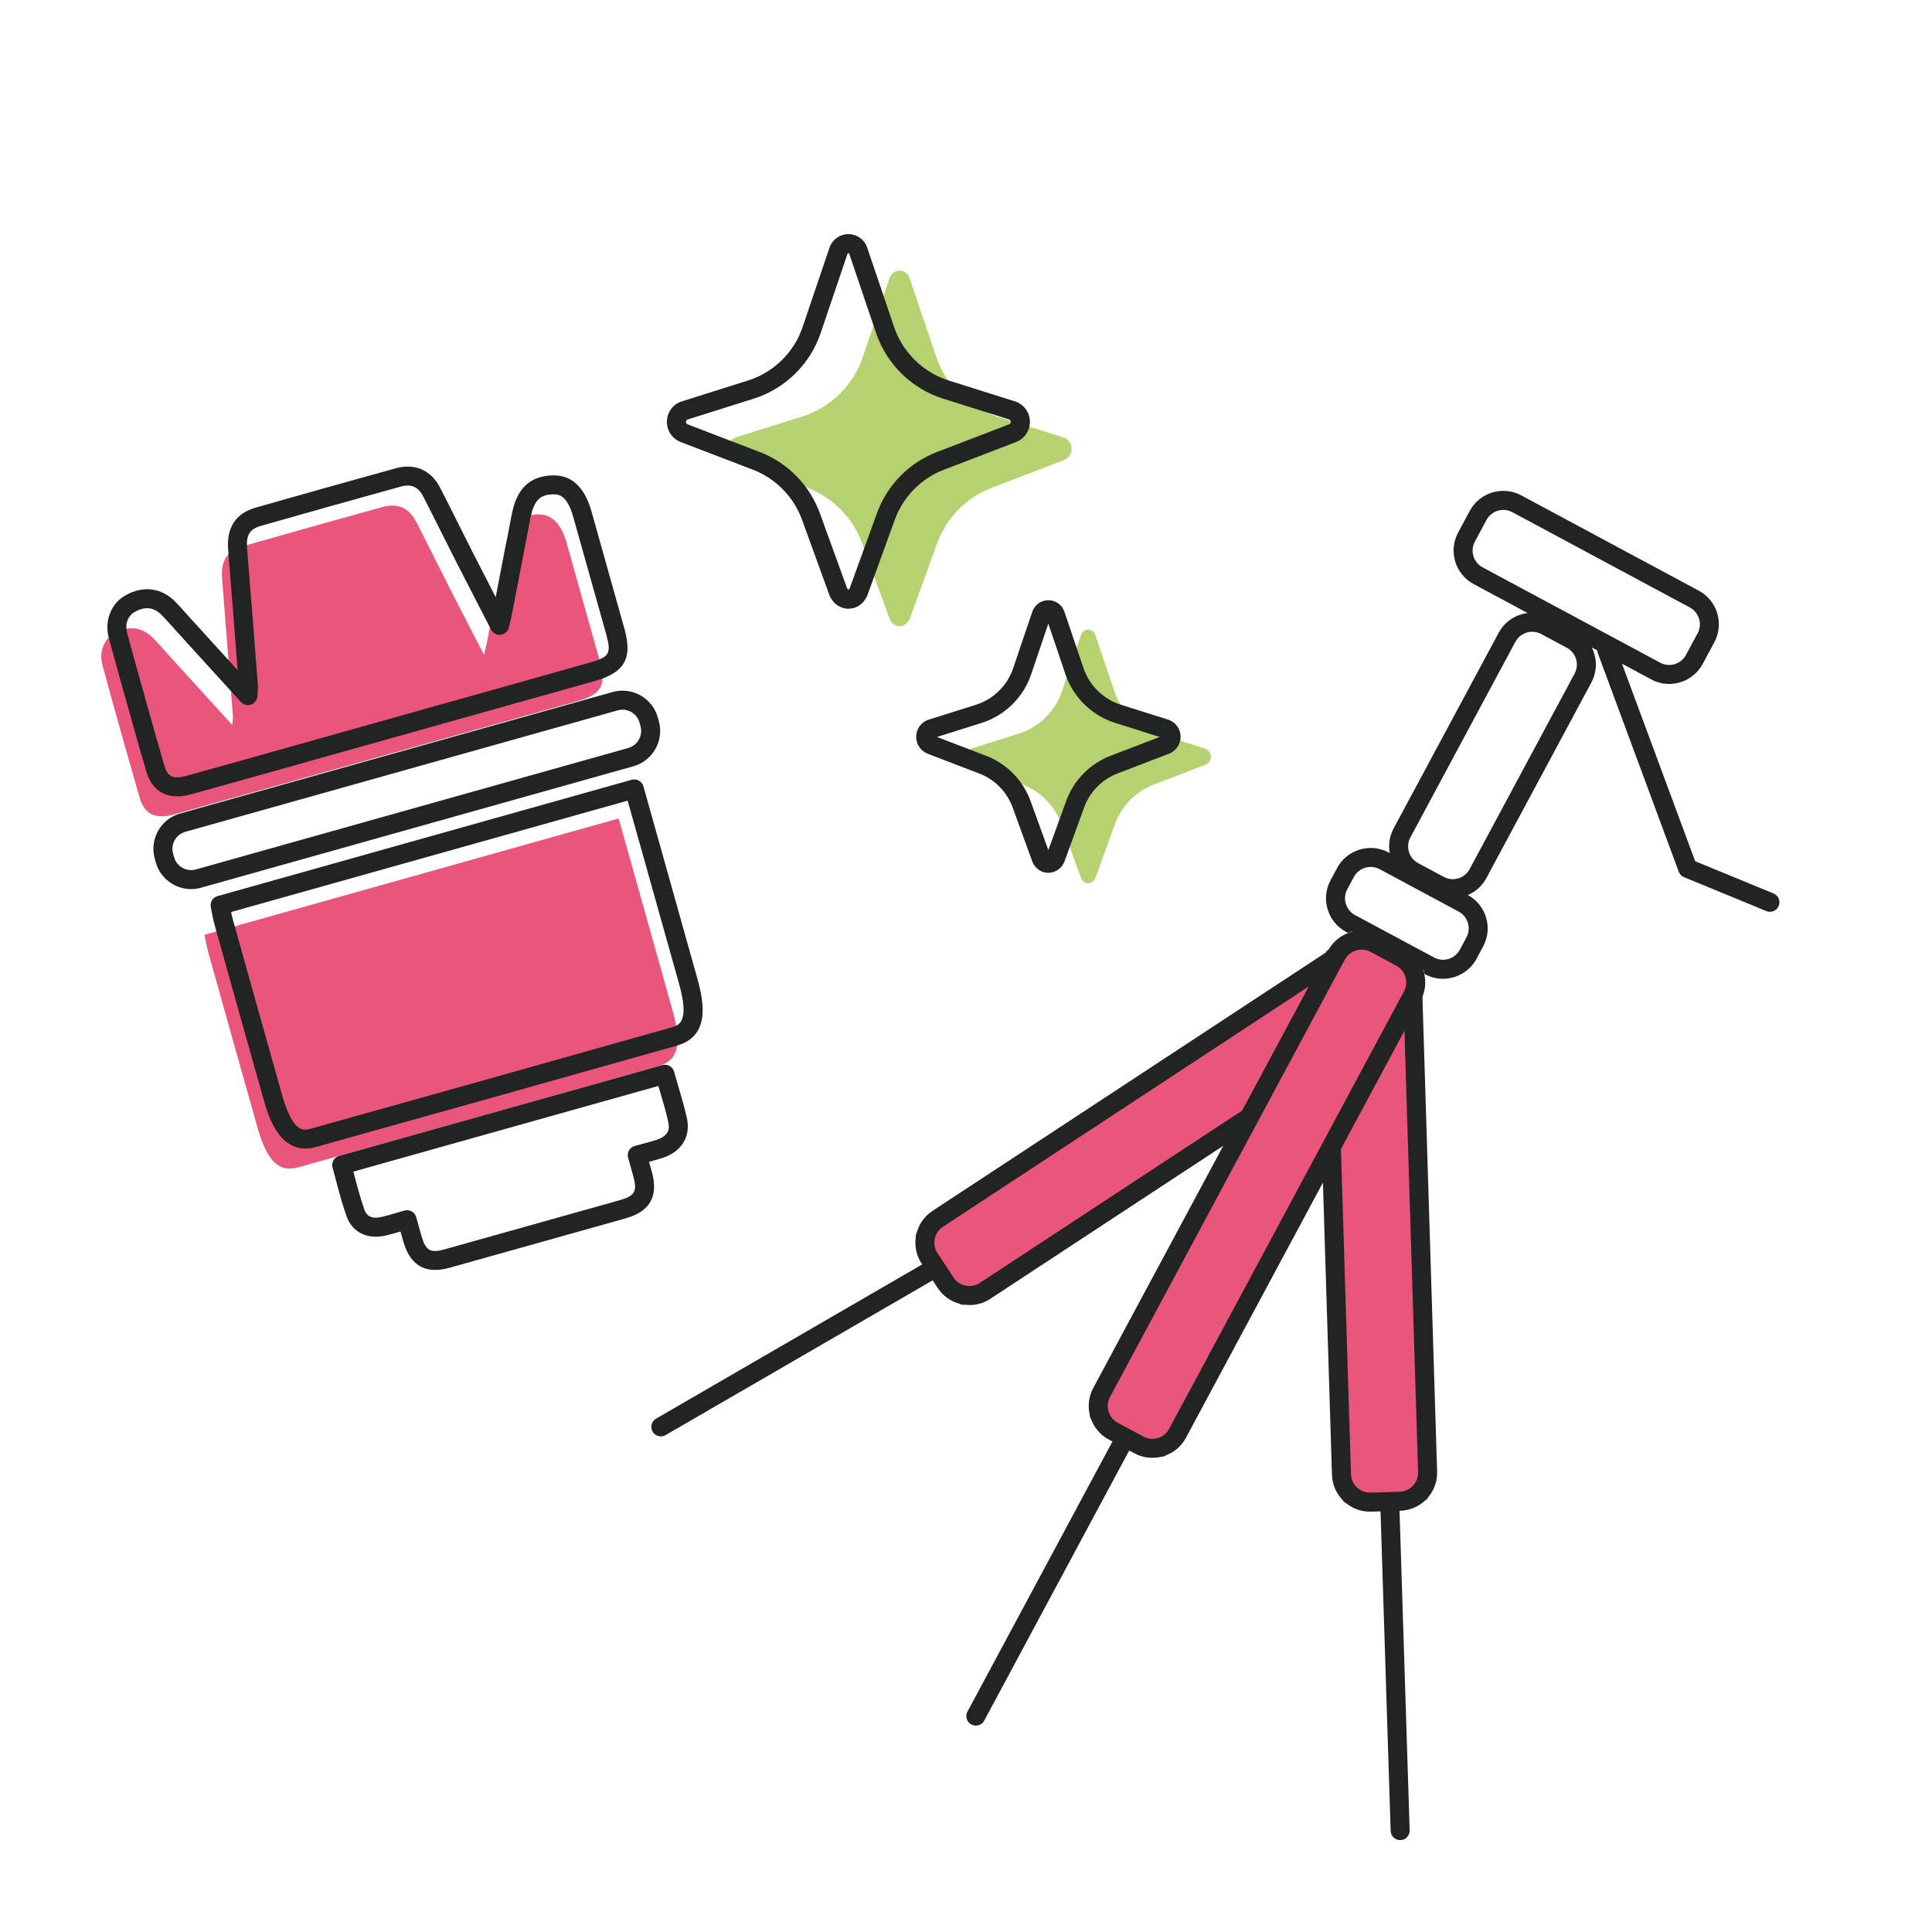
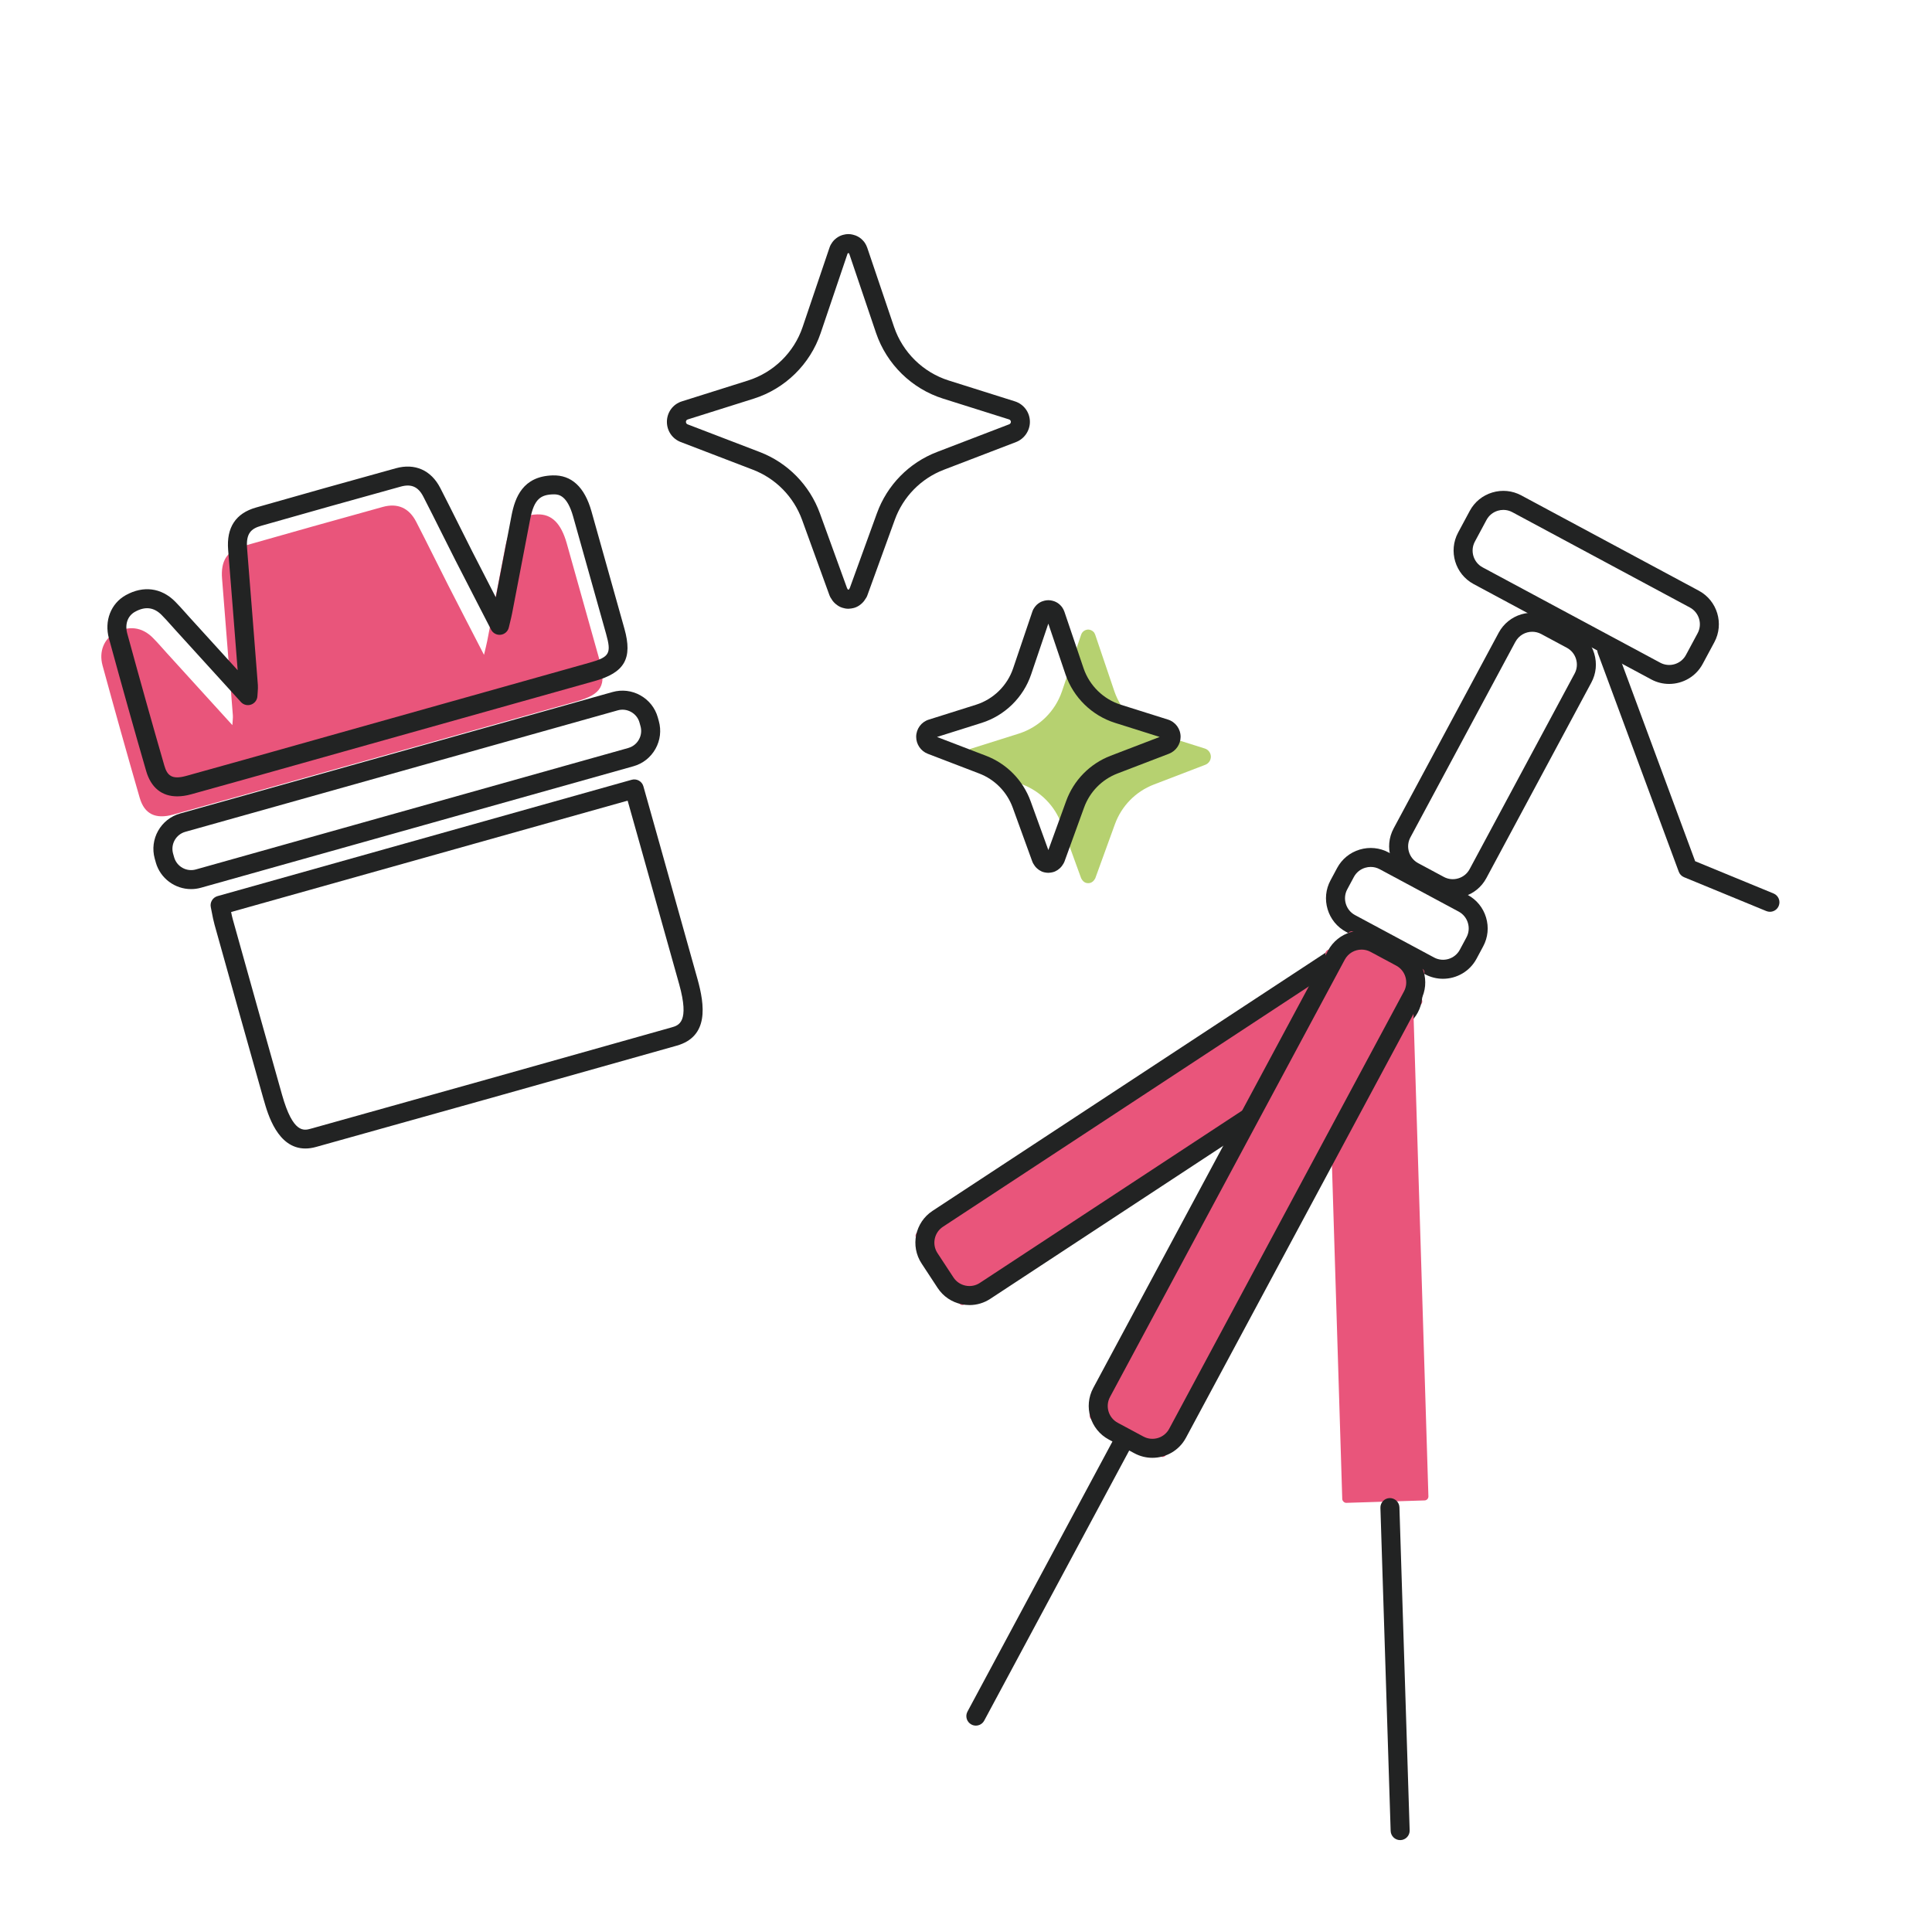
<svg xmlns="http://www.w3.org/2000/svg" id="Capa_1" viewBox="0 0 800 800">
  <defs>
    <style>.cls-1{fill:#e9557b;}.cls-2{fill:#222323;}.cls-3{fill:#b6d170;}</style>
  </defs>
  <path class="cls-1" d="M200.41,271.15c-5.28-10.25-10.08-19.5-14.82-28.8-4.45-8.75-8.76-17.58-13.26-26.3-2.94-5.71-7.67-7.85-13.84-6.14-19.32,5.34-38.63,10.76-57.9,16.26-6.66,1.9-9.23,6.2-8.64,13.42,1.52,18.86,3,37.73,4.47,56.6.08,1.02-.09,2.07-.2,4.07-9.42-10.35-18.28-20.1-27.15-29.85-1.92-2.12-3.78-4.3-5.8-6.33-4.49-4.5-10-5.15-15.71-1.98-4.47,2.48-6.68,7.67-5.1,13.46,5,18.3,10.11,36.58,15.39,54.8,1.96,6.76,6.57,8.96,13.87,6.94,21.05-5.83,42.06-11.78,63.08-17.68,34.64-9.73,69.28-19.45,103.92-29.19,10.4-2.93,12.48-6.56,9.62-16.79-4.53-16.2-9.09-32.4-13.65-48.6-2.37-8.4-6.27-12.23-12.21-12.04-7.7.24-11.44,4.04-13.25,13.45-2.49,12.99-4.97,25.97-7.48,38.96-.3,1.55-.71,3.07-1.34,5.75Z" />
-   <path class="cls-1" d="M256.17,338.91c-57.52,16.16-114.31,32.11-171.49,48.17.5,2.37.85,4.7,1.48,6.95,6.77,24.23,13.55,48.47,20.41,72.68,3.94,13.93,8.83,18.89,16.8,16.67,49.79-13.89,99.56-27.87,149.31-41.93,8.07-2.28,9.73-8.95,5.88-22.77-7.33-26.3-14.75-52.56-22.39-79.77Z" />
  <path class="cls-2" d="M60.52,319.24c-4.84-16.68-9.88-34.63-15.41-54.86-2-7.3.81-14.51,6.98-17.94,7.28-4.04,14.72-3.07,20.41,2.64,1.49,1.49,2.87,3.05,4.22,4.56.56.63,1.13,1.27,1.7,1.9l19.99,21.98c-1.25-16.01-2.57-32.91-3.94-49.83-.75-9.24,3.12-15.14,11.49-17.52,18.96-5.41,38.45-10.89,57.94-16.27,7.9-2.19,14.6.78,18.39,8.13,2.54,4.94,5.06,9.98,7.5,14.86,1.91,3.83,3.83,7.65,5.76,11.47,3.18,6.25,6.39,12.48,9.76,19,1.51-7.86,3.02-15.73,4.53-23.59l1.97-10.28c1.45-7.54,4.69-16.25,16.99-16.64,7.8-.25,13.27,4.77,16.12,14.91,4.56,16.2,9.12,32.4,13.65,48.61,3.43,12.28.09,18.15-12.35,21.64-27.16,7.64-54.32,15.27-81.49,22.89l-22.43,6.3c-5.68,1.59-11.35,3.19-17.02,4.79-15.09,4.25-30.7,8.64-46.07,12.9-2.09.58-4.03.86-5.83.86-6.38,0-10.86-3.6-12.86-10.5ZM229.05,204.7c-5.03.16-7.88,1.79-9.51,10.26l-1.97,10.28c-1.83,9.56-3.67,19.13-5.51,28.69-.21,1.1-.47,2.16-.79,3.49-.17.7-.36,1.48-.58,2.41-.38,1.61-1.71,2.81-3.35,3.01-1.64.2-3.23-.64-3.98-2.1-1.65-3.21-3.26-6.33-4.84-9.38-3.45-6.68-6.74-13.05-9.99-19.44-1.95-3.83-3.87-7.67-5.79-11.52-2.43-4.86-4.94-9.88-7.46-14.77-2.1-4.07-4.96-5.35-9.3-4.15-19.47,5.38-38.94,10.85-57.87,16.25-4.06,1.16-6.31,3.05-5.8,9.32,1.56,19.33,3.07,38.63,4.47,56.61.07.96,0,1.84-.07,2.85-.04.49-.08,1.05-.12,1.74-.08,1.59-1.11,2.96-2.61,3.5-1.5.54-3.17.12-4.23-1.06l-27.15-29.85c-.59-.65-1.17-1.3-1.76-1.96-1.33-1.49-2.58-2.9-3.92-4.24-3.21-3.22-6.81-3.65-11.02-1.31-3.03,1.68-4.26,5.12-3.21,8.98,5.52,20.19,10.55,38.1,15.37,54.74,1.15,3.95,2.99,5.92,9.03,4.24,15.36-4.25,30.96-8.64,46.04-12.89,5.68-1.6,11.35-3.2,17.03-4.79l22.43-6.3c27.16-7.63,54.32-15.26,81.48-22.89,8.34-2.34,9.18-3.8,6.9-11.95-4.53-16.2-9.08-32.4-13.65-48.59-2.41-8.56-5.82-9.18-7.79-9.18-.18,0-.35,0-.51.01Z" />
  <path class="cls-2" d="M109.24,455.55c-6.9-24.35-13.86-49.26-20.41-72.69-.47-1.69-.8-3.38-1.11-5.02-.14-.72-.28-1.45-.43-2.18-.43-2.03.79-4.04,2.79-4.6l171.49-48.17c2.09-.59,4.27.63,4.85,2.72,2.24,7.98,4.46,15.87,6.67,23.71,5.42,19.27,10.54,37.47,15.72,56.06,3.03,10.87,4.79,23.83-8.6,27.61-51.37,14.51-101.61,28.62-149.32,41.93-1.6.45-3.08.65-4.45.65-11.52,0-15.56-14.28-17.19-20.04ZM95.7,377.66c.21,1.07.43,2.1.71,3.08,6.55,23.42,13.51,48.33,20.4,72.66,4.54,16.02,9.01,14.78,11.96,13.95,47.7-13.31,97.93-27.41,149.29-41.92,3.01-.85,7.56-2.14,3.16-17.93-5.18-18.58-10.3-36.78-15.72-56.04-1.86-6.6-3.72-13.24-5.61-19.93l-164.2,46.12Z" />
-   <path class="cls-2" d="M167.07,514.29c-.4-1.39-.79-2.78-1.23-4.34-2.14.63-4.18,1.22-6.28,1.69-7.51,1.67-13.65-1.36-16.02-7.92-1.7-4.7-2.98-9.56-4.22-14.25-.53-2-1.05-4-1.61-5.99-.28-1-.15-2.08.36-2.99.51-.91,1.36-1.58,2.37-1.86l133.83-37.59c1.01-.28,2.08-.15,2.99.36.91.51,1.58,1.36,1.86,2.37.57,2.02,1.15,3.99,1.72,5.93,1.33,4.52,2.59,8.78,3.58,13.24,1.69,7.59-2.12,13.91-9.94,16.48-1.9.62-3.77,1.14-5.72,1.67.43,1.53.82,2.91,1.19,4.28,2.7,9.92-.73,16.13-10.49,19-3.12.92-6.3,1.8-9.36,2.65-1.37.38-2.75.76-4.12,1.15l-16.94,4.76c-14.1,3.97-28.69,8.07-43.04,12.06-2.09.58-4.02.87-5.79.87-6.49,0-10.89-3.87-13.12-11.56ZM146.33,485.14c.21.77.41,1.55.61,2.32,1.25,4.73,2.42,9.21,4,13.57.99,2.74,3.32,3.72,6.91,2.92,1.97-.44,3.93-1.01,6.18-1.68,1.1-.32,2.24-.66,3.46-1,2.1-.59,4.27.63,4.85,2.72l.86,3.09c.52,1.85.96,3.43,1.42,5.01,1.66,5.71,3.64,6.85,9.24,5.3,14.35-3.99,28.92-8.09,43.02-12.06l16.95-4.77c1.38-.39,2.76-.77,4.14-1.15,3.04-.85,6.19-1.72,9.25-2.62,5.57-1.64,6.67-3.65,5.11-9.38-.44-1.6-.89-3.2-1.41-5.05l-.84-2.98c-.28-1-.15-2.08.36-2.99.51-.91,1.36-1.58,2.37-1.86,1.07-.3,2.11-.58,3.13-.85,2.13-.57,4.13-1.11,6.06-1.75,5.3-1.75,5.23-5,4.72-7.3-.93-4.19-2.15-8.34-3.44-12.72-.22-.74-.44-1.49-.66-2.24l-126.3,35.47Z" />
  <path class="cls-2" d="M64.51,357.08l-.43-1.51c-2.26-8.06,2.45-16.45,10.51-18.72l179.07-50.3c3.89-1.09,7.99-.6,11.53,1.39,3.54,1.99,6.1,5.23,7.19,9.12l.42,1.51c1.09,3.89.6,7.98-1.39,11.53-1.99,3.54-5.23,6.1-9.12,7.19l-179.07,50.3h0c-1.37.38-2.74.57-4.1.57-6.63,0-12.74-4.39-14.62-11.07ZM260.17,309.71c1.87-.52,3.42-1.75,4.38-3.46.96-1.71,1.2-3.68.67-5.55l-.42-1.51c-.52-1.87-1.75-3.42-3.46-4.38-1.71-.96-3.68-1.2-5.54-.67l-179.07,50.3c-3.88,1.09-6.15,5.13-5.06,9.01l.43,1.51c1.09,3.88,5.13,6.15,9.01,5.06l179.07-50.3Z" />
  <path class="cls-2" d="M594.14,370.05l-10.64-5.71h0c-7.65-4.11-10.53-13.67-6.42-21.32l43.49-81.01c4.11-7.65,13.67-10.53,21.32-6.42l10.64,5.71c3.69,1.98,6.4,5.3,7.61,9.33,1.22,4.04.79,8.29-1.19,11.98l-43.49,81.01c-1.98,3.69-5.3,6.4-9.33,7.61-1.51.46-3.05.68-4.58.68-2.56,0-5.09-.63-7.4-1.87ZM627.5,265.74l-43.49,81.01c-2.05,3.82-.61,8.6,3.21,10.66l10.65,5.71c1.84.99,3.97,1.2,5.99.59,2.02-.61,3.68-1.96,4.67-3.8l43.49-81.01c.99-1.84,1.2-3.97.59-5.99-.61-2.02-1.96-3.68-3.8-4.67l-10.64-5.71c-1.18-.63-2.45-.93-3.71-.93-2.81,0-5.53,1.5-6.95,4.15ZM585.35,360.87h0,0Z" />
  <rect class="cls-1" x="466.15" y="348.58" width="35.69" height="229.19" rx="1.63" ry="1.63" transform="translate(362.63 1122) rotate(-123.3)" />
  <path class="cls-2" d="M398.22,540.06c-4.13-.85-7.67-3.25-9.97-6.76l-6.63-10.1c-4.77-7.25-2.74-17.03,4.51-21.8l171.82-112.87c3.5-2.3,7.71-3.1,11.83-2.24,4.13.85,7.67,3.25,9.97,6.76l6.63,10.1c4.77,7.25,2.74,17.03-4.51,21.8l-171.82,112.87c-2.59,1.7-5.55,2.58-8.59,2.58-1.08,0-2.16-.11-3.24-.33ZM562.27,395.11l-171.82,112.87c-3.63,2.38-4.64,7.27-2.26,10.9h0l6.63,10.1c1.15,1.75,2.92,2.94,4.99,3.37,2.06.43,4.17.03,5.91-1.12l171.82-112.87c3.63-2.38,4.64-7.27,2.26-10.9l-6.63-10.1c-1.15-1.75-2.92-2.94-4.99-3.37-.54-.11-1.09-.17-1.63-.17-1.52,0-3,.44-4.28,1.28Z" />
  <rect class="cls-1" x="552.28" y="392.68" width="35.69" height="229.19" rx="1.63" ry="1.63" transform="translate(1155.67 996.68) rotate(178.23)" />
-   <path class="cls-2" d="M556.5,621.66c-3.07-2.89-4.83-6.78-4.96-10.97l-6.36-205.48c-.27-8.68,6.57-15.95,15.25-16.22l12.07-.37c8.64-.28,15.95,6.57,16.22,15.25l6.36,205.48c.27,8.68-6.57,15.95-15.25,16.22l-12.07.37c-.17,0-.33,0-.5,0-4.01,0-7.81-1.51-10.76-4.28ZM572.74,396.48l-12.07.37c-2.09.06-4.04.95-5.48,2.49-1.45,1.54-2.21,3.54-2.14,5.62l6.36,205.48c.06,2.09.95,4.04,2.49,5.48,1.54,1.45,3.54,2.2,5.62,2.14h0l12.07-.37c4.34-.13,7.76-3.77,7.62-8.11l-6.36-205.48c-.13-4.26-3.64-7.63-7.86-7.63-.08,0-.17,0-.25,0Z" />
  <path class="cls-2" d="M590.09,403.42l-32.74-17.57h0c-3.69-1.98-6.4-5.3-7.61-9.33-1.22-4.04-.79-8.29,1.19-11.98l2.75-5.13c1.98-3.69,5.3-6.4,9.33-7.61,4.03-1.21,8.29-.79,11.98,1.19l32.74,17.57c3.69,1.98,6.4,5.3,7.61,9.33,1.22,4.04.79,8.29-1.19,11.98l-2.75,5.13c-2.84,5.29-8.28,8.29-13.9,8.29-2.51,0-5.06-.6-7.42-1.87ZM565.29,359.32c-2.02.61-3.68,1.96-4.67,3.8l-2.75,5.13c-.99,1.84-1.2,3.97-.59,5.99.61,2.02,1.96,3.68,3.8,4.67l32.74,17.57c3.83,2.06,8.61.61,10.66-3.21l2.75-5.13c.99-1.84,1.2-3.97.59-5.99-.61-2.02-1.96-3.68-3.8-4.67l-32.74-17.57c-1.15-.62-2.41-.93-3.69-.93-.77,0-1.54.11-2.3.34ZM559.21,382.38h0,0Z" />
  <path class="cls-2" d="M683.74,281.33l-73.54-39.48c-7.65-4.11-10.53-13.67-6.43-21.32l4.83-8.99c1.98-3.69,5.3-6.4,9.33-7.61,4.03-1.21,8.29-.79,11.98,1.19l73.54,39.48c7.65,4.11,10.53,13.67,6.43,21.32l-4.83,8.99c-2.84,5.29-8.28,8.29-13.9,8.29-2.51,0-5.06-.6-7.42-1.87ZM620.21,211.48c-2.02.61-3.68,1.96-4.67,3.8l-4.83,8.99c-2.05,3.82-.61,8.61,3.21,10.66h0l73.54,39.48c3.83,2.06,8.61.61,10.66-3.21l4.83-8.99c2.05-3.82.61-8.61-3.21-10.66l-73.54-39.48c-1.15-.62-2.41-.93-3.69-.93-.77,0-1.54.11-2.3.34Z" />
  <path class="cls-2" d="M732.89,377.55c1.55,0,3.02-.92,3.64-2.44.83-2.01-.13-4.31-2.14-5.14l-32.46-13.36-32.92-88.87c-.76-2.04-3.02-3.08-5.06-2.32-2.04.75-3.08,3.02-2.32,5.06l33.51,90.48c.38,1.03,1.18,1.85,2.19,2.27l34.05,14.02c.49.2,1,.3,1.5.3Z" />
  <rect class="cls-1" x="502.64" y="379.9" width="35.69" height="229.19" rx="1.63" ry="1.63" transform="translate(745.2 1176.35) rotate(-151.77)" />
  <path class="cls-2" d="M469.75,601.78l-10.64-5.71c-7.65-4.11-10.53-13.67-6.43-21.32l97.23-181.13c4.11-7.65,13.67-10.53,21.32-6.42l10.64,5.71c7.65,4.11,10.53,13.67,6.43,21.32l-97.23,181.13c-2.84,5.29-8.28,8.29-13.9,8.29-2.51,0-5.06-.6-7.42-1.87ZM556.85,397.35l-97.23,181.13c-2.05,3.82-.61,8.61,3.21,10.66h0l10.64,5.71c3.83,2.05,8.61.61,10.66-3.21l97.23-181.13c2.05-3.82.61-8.61-3.21-10.66l-10.64-5.71c-1.18-.63-2.45-.93-3.71-.93-2.81,0-5.53,1.5-6.95,4.15Z" />
  <path class="cls-2" d="M579.77,761.95s.08,0,.13,0c2.17-.07,3.88-1.89,3.81-4.06l-4.24-133.76c-.07-2.17-1.93-3.87-4.06-3.81-2.17.07-3.88,1.89-3.81,4.06l4.24,133.76c.07,2.13,1.82,3.81,3.93,3.81Z" />
  <path class="cls-2" d="M404.08,714.54c1.4,0,2.76-.75,3.47-2.08l61.01-113.66c1.03-1.92.31-4.3-1.61-5.33-1.91-1.03-4.3-.31-5.33,1.61l-61.01,113.66c-1.03,1.91-.31,4.3,1.61,5.33.59.32,1.23.47,1.86.47Z" />
-   <path class="cls-2" d="M273.65,594.77c.67,0,1.35-.17,1.97-.53l111.42-64.57c1.88-1.09,2.52-3.5,1.43-5.38-1.09-1.88-3.5-2.52-5.38-1.43l-111.42,64.57c-1.88,1.09-2.52,3.5-1.43,5.38.73,1.26,2.05,1.96,3.41,1.96Z" />
  <path class="cls-3" d="M399.82,313.33c0,1.48.9,2.81,2.28,3.34l21.32,8.18c7.5,2.88,13.39,8.88,16.14,16.46l8.11,22.34c.06.17.18.29.27.44.07.12.14.25.22.36.13.17.26.33.42.47.25.22.52.42.83.55.19.07.39.15.58.17.19.05.39.07.58.07l.63-.07c.19-.02.39-.1.58-.17.32-.14.6-.34.85-.57.16-.13.28-.29.41-.45.07-.1.13-.2.19-.3.1-.17.24-.3.31-.49l8.11-22.34c2.74-7.58,8.62-13.58,16.12-16.46l21.32-8.18c1.38-.53,2.3-1.86,2.3-3.34,0-1.55-1.02-2.93-2.49-3.39l-19.51-6.15c-8.45-2.66-15.1-9.2-17.96-17.57l-7.94-23.45c-.1-.27-.22-.51-.36-.73-.1-.15-.19-.29-.34-.41-.29-.31-.65-.56-1.09-.73-.12-.05-.27-.1-.41-.12-.22-.07-.46-.1-.7-.1s-.48.02-.7.1c-.15.02-.29.07-.41.12-.39.15-.73.39-1.02.65-.12.12-.22.24-.31.36-.19.27-.36.53-.46.85l-7.94,23.45c-2.83,8.37-9.51,14.91-17.94,17.57l-19.51,6.15c-1.5.46-2.49,1.84-2.49,3.39Z" />
-   <path class="cls-3" d="M301.32,185.85c0,2.07,1.26,3.94,3.19,4.68l29.9,11.47c10.52,4.04,18.77,12.45,22.64,23.08l11.37,31.32c.08.23.26.4.38.61.1.17.19.34.31.5.18.24.36.46.59.65.35.31.73.59,1.16.78.27.1.54.2.81.24.27.07.54.1.81.1l.88-.1c.27-.03.54-.14.81-.24.45-.19.84-.47,1.19-.79.22-.19.39-.4.57-.63.1-.14.19-.28.27-.43.14-.23.34-.43.44-.69l11.37-31.32c3.83-10.62,12.08-19.04,22.6-23.08l29.9-11.47c1.93-.75,3.22-2.61,3.22-4.68,0-2.17-1.43-4.11-3.5-4.75l-27.35-8.62c-11.84-3.73-21.18-12.9-25.18-24.64l-11.13-32.88c-.14-.37-.31-.71-.51-1.02-.14-.2-.27-.41-.48-.58-.41-.44-.92-.78-1.53-1.02-.17-.07-.37-.14-.58-.17-.31-.1-.64-.14-.98-.14s-.68.03-.98.14c-.2.03-.41.1-.58.17-.54.2-1.02.54-1.43.92-.17.17-.31.34-.44.51-.27.37-.51.75-.64,1.19l-11.13,32.88c-3.97,11.74-13.34,20.9-25.15,24.64l-27.35,8.62c-2.1.64-3.5,2.58-3.5,4.75Z" />
  <path class="cls-2" d="M432.73,361.28c-.53-.09-.94-.25-1.21-.35-.07-.03-.15-.06-.22-.09-.66-.29-1.28-.7-1.79-1.16-.46-.39-.77-.78-1.01-1.09-.19-.25-.33-.48-.43-.66-.16-.23-.44-.64-.61-1.16l-8.11-22.34c-2.37-6.51-7.42-11.66-13.86-14.13l-21.33-8.18c-2.87-1.11-4.79-3.92-4.79-7.01,0-3.31,2.12-6.18,5.25-7.14l19.51-6.15c7.22-2.28,12.97-7.92,15.39-15.08l7.93-23.42c.27-.86.69-1.49,1.02-1.94.03-.04.06-.09.1-.13.19-.23.38-.46.61-.7.04-.04.08-.08.12-.12.71-.65,1.48-1.13,2.23-1.41.3-.12.61-.22.91-.28,1.04-.28,2.28-.28,3.32,0,.3.07.6.16.88.27.93.36,1.74.89,2.41,1.57.45.42.72.84.87,1.05.32.48.58,1,.82,1.65l7.94,23.44c2.45,7.18,8.21,12.82,15.42,15.09l19.5,6.14c3.14.98,5.26,3.85,5.26,7.15,0,3.08-1.94,5.9-4.83,7.01l-21.32,8.18c-6.44,2.47-11.48,7.62-13.83,14.13l-8.12,22.37c-.22.58-.5.99-.68,1.24-.11.19-.24.38-.4.59-.22.28-.53.66-.89.97-.6.54-1.23.95-1.92,1.25-.06.03-.13.06-.2.08-.31.11-.82.31-1.5.39l-.63.07c-.15.02-.3.03-.45.03-.45,0-.89-.05-1.33-.14ZM427.99,357.78s0,0,0,0c0,0,0,0,0,0ZM434.88,354.16s-.03-.09-.05-.13l.05.13ZM461.71,299.32c-9.58-3.02-17.25-10.52-20.51-20.06l-7.11-21.02-7.12,21.02c-3.22,9.53-10.88,17.03-20.48,20.07l-18.5,5.83,20.33,7.8c8.56,3.29,15.28,10.13,18.43,18.79l7.35,20.25,7.35-20.25c3.12-8.65,9.84-15.5,18.41-18.8l20.34-7.8-18.49-5.83ZM386.95,305.48s0,0,0,0h0ZM481.21,305.47h0s0,0,0,0ZM434.94,255.71s0,0,0,0c0,0,0,0,0,0Z" />
  <path class="cls-2" d="M349.7,251.88c-.61-.11-1.1-.29-1.44-.42-.07-.03-.15-.06-.22-.09-.77-.34-1.5-.83-2.13-1.38-.53-.45-.9-.91-1.18-1.28-.23-.31-.4-.59-.53-.83-.18-.24-.5-.71-.71-1.31l-11.37-31.32c-3.48-9.56-10.9-17.12-20.35-20.75l-29.91-11.47c-3.47-1.34-5.71-4.62-5.71-8.35,0-3.94,2.52-7.36,6.25-8.5l27.35-8.62c10.6-3.35,19.05-11.63,22.6-22.15l11.12-32.85c.32-.99.81-1.74,1.2-2.28.03-.05.07-.09.11-.14.22-.28.45-.56.74-.84.04-.04.08-.08.12-.11.84-.77,1.75-1.34,2.63-1.67.36-.14.72-.26,1.08-.33,1.2-.34,2.68-.34,3.88,0,.35.08.71.19,1.05.32,1.1.43,2.06,1.05,2.84,1.86.51.48.83.95,1.01,1.22.38.57.69,1.19.96,1.94l11.13,32.88c3.59,10.54,12.06,18.82,22.64,22.15l27.34,8.62c3.75,1.17,6.26,4.59,6.26,8.51,0,3.67-2.31,7.03-5.75,8.36l-29.9,11.47c-9.46,3.63-16.86,11.19-20.31,20.75l-11.38,31.35c-.24.65-.57,1.11-.79,1.42-.14.24-.29.48-.49.74-.28.36-.63.78-1.05,1.14-.71.65-1.45,1.13-2.26,1.48-.06.03-.13.05-.19.08-.39.15-.97.36-1.74.46l-.88.1c-.15.02-.3.03-.45.03-.52,0-1.05-.06-1.57-.17ZM344.13,247.76s0,0,0,0c0,0,0,0,0,0ZM351.51,244.07s.02-.03.03-.04l.09-.15c.07-.12.15-.24.24-.36l11.23-30.95c4.22-11.7,13.3-20.96,24.89-25.41l29.89-11.47c.42-.16.71-.57.71-1.01,0-.44-.31-.86-.74-1l-27.35-8.62c-12.96-4.08-23.32-14.22-27.73-27.13l-11.1-32.8c-.03-.09-.06-.14-.08-.17-.02-.03-.05-.05-.08-.08,0,0-.04-.02-.07-.03-.05-.01-.1-.02-.15-.04-.05.01-.1.03-.15.04-.02.01-.05.03-.09.07-.02.02-.03.04-.05.06-.02.03-.04.06-.06.09l-11.13,32.87c-4.36,12.88-14.71,23.03-27.69,27.13l-27.38,8.63c-.43.13-.71.53-.71.99s.26.85.66,1.01l29.9,11.47c11.58,4.44,20.66,13.7,24.92,25.41l11.24,30.97c.09.13.18.27.26.43l.05.08s.02.02.03.03c.04.04.07.06.1.08h.04s.2-.01.2-.01c.02-.02.05-.04.08-.06ZM350.96,244.12s0,0,0,0c0,0,0,0,0,0ZM350.95,244.12s0,0,0,0c0,0,0,0,0,0ZM350.94,244.11s0,0,0,0c0,0,0,0,0,0ZM350.91,243.95s-.02-.06-.03-.09l.03.09ZM350.92,105.11h0ZM351.63,104.89s0,0,0,0c0,0,0,0,0,0ZM351.16,104.84s0,0,0,0h0s0,0,0,0ZM351.04,104.74s0,0,0,0c0,0,0,0,0,0ZM351.56,104.74s0,0,0,0c0,0,0,0,0,0Z" />
</svg>